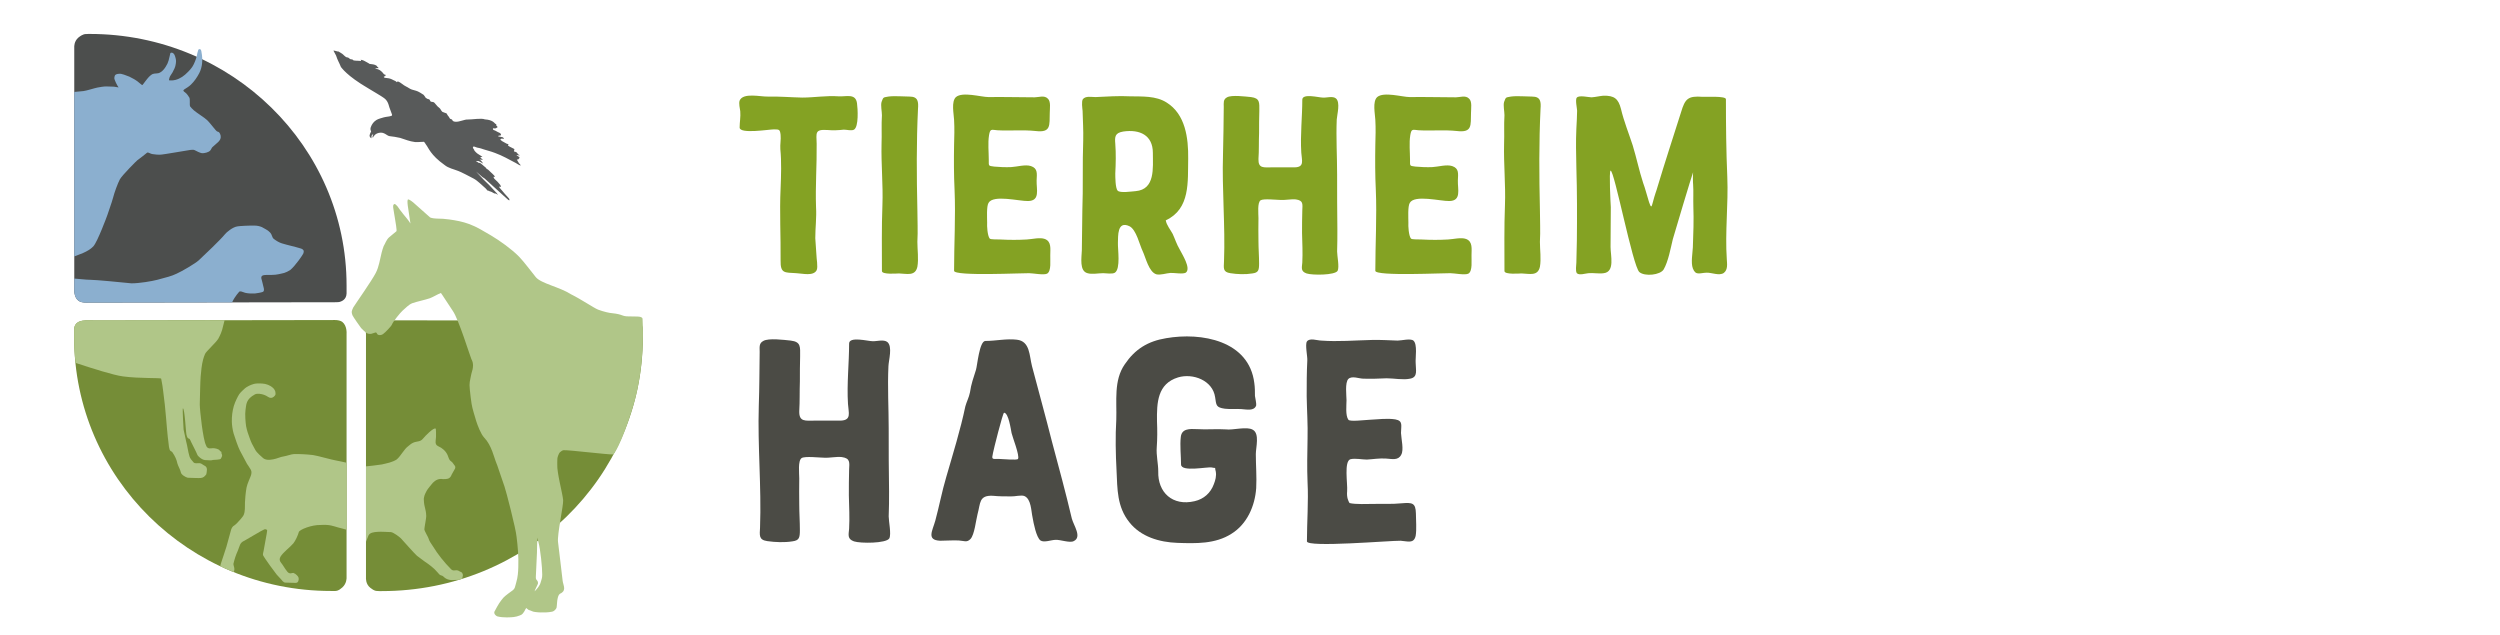
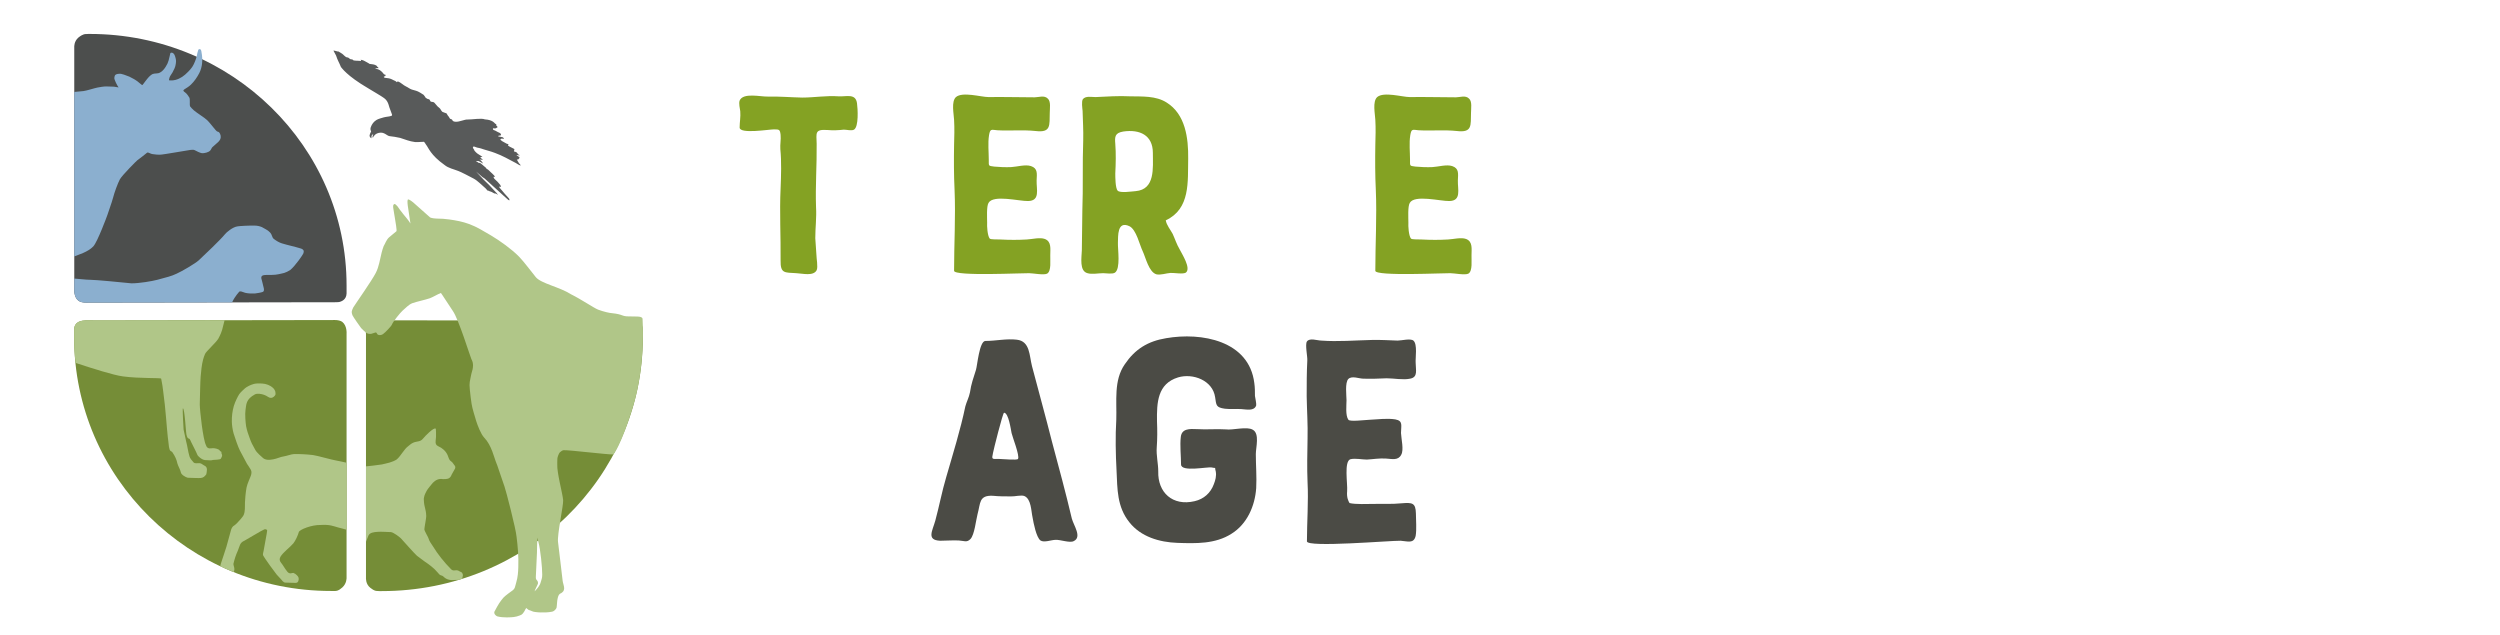
<svg xmlns="http://www.w3.org/2000/svg" xml:space="preserve" width="606px" height="154px" version="1.1" style="shape-rendering:geometricPrecision; text-rendering:geometricPrecision; image-rendering:optimizeQuality; fill-rule:evenodd; clip-rule:evenodd" viewBox="0 0 199.41 50.72">
  <defs>
    <style type="text/css">
   
    .fil0 {fill:none}
    .fil7 {fill:#585A5A;fill-rule:nonzero}
    .fil5 {fill:#4C4E4D;fill-rule:nonzero}
    .fil4 {fill:#B0C688;fill-rule:nonzero}
    .fil6 {fill:#8BAFCF;fill-rule:nonzero}
    .fil3 {fill:#758D37;fill-rule:nonzero}
    .fil1 {fill:#4B4B45;fill-rule:nonzero}
    .fil2 {fill:#84A223;fill-rule:nonzero}
   
  </style>
  </defs>
  <g id="Ebene_x0020_1">
    <g id="_105553199680288">
      <rect class="fil0" width="199.41" height="50.72" />
-       <path class="fil1" d="M67.7 27.43c0,1.58 -0.19,3.21 -0.09,4.81 0.04,0.71 0.31,1.31 -0.59,1.34l-2.06 0c-0.75,0 -1.26,0.12 -1.24,-0.75 0.05,-0.78 0.02,-1.61 0.05,-2.38 0,-0.68 0,-1.34 0.02,-2.02 0,-0.73 0.08,-1.14 -0.75,-1.24 -0.49,-0.05 -1.77,-0.22 -2.19,0.03 -0.36,0.19 -0.29,0.5 -0.29,0.87 -0.02,1.43 -0.02,2.87 -0.07,4.3 -0.1,3.23 0.22,6.48 0.1,9.71 -0.03,0.63 -0.12,1 0.58,1.1 0.61,0.09 1.38,0.12 1.99,0.02 0.56,-0.07 0.61,-0.29 0.61,-0.9 0,-0.68 -0.05,-1.36 -0.05,-2.04 0,-0.7 -0.02,-1.38 0,-2.09 0,-0.41 -0.12,-1.41 0.19,-1.62 0.27,-0.17 1.44,-0.03 1.78,-0.03 0.46,0.03 0.99,-0.1 1.43,-0.05 0.68,0.1 0.61,0.42 0.58,1.02 -0.02,0.68 -0.02,1.36 -0.02,2.04 0.02,0.9 0.07,1.78 0.02,2.67 -0.05,0.51 -0.14,0.81 0.39,1 0.51,0.17 2.58,0.17 2.82,-0.24 0.17,-0.34 -0.05,-1.36 -0.05,-1.75 0.03,-0.68 0.03,-1.34 0.03,-2.02 -0.03,-1.65 -0.03,-3.32 -0.03,-5 0,-1.65 -0.1,-3.3 -0.02,-4.98 0.02,-0.49 0.34,-1.55 -0.08,-1.92 -0.29,-0.24 -0.87,-0.05 -1.19,-0.07 -0.36,0 -1.87,-0.41 -1.87,0.19z" />
      <path id="_1" class="fil1" d="M78.58 27.22c-0.48,0 -0.65,1.99 -0.75,2.3 -0.19,0.61 -0.39,1.14 -0.48,1.8 -0.08,0.41 -0.27,0.75 -0.37,1.12 -0.39,1.87 -0.99,3.79 -1.53,5.66 -0.34,1.14 -0.56,2.33 -0.87,3.47 -0.22,0.8 -0.73,1.55 0.39,1.6 0.51,0 1.02,-0.05 1.5,-0.02 0.39,0.02 0.63,0.19 0.92,-0.12 0.32,-0.34 0.44,-1.51 0.56,-1.97 0.25,-0.9 0.1,-1.53 1.22,-1.48 0.48,0.05 0.97,0.05 1.45,0.05 0.27,0.02 0.83,-0.13 1.07,-0.03 0.56,0.24 0.54,1.22 0.66,1.73 0.07,0.41 0.29,1.57 0.63,1.82 0.29,0.19 0.87,-0.05 1.19,-0.05 0.39,-0.03 1.14,0.27 1.46,0.1 0.68,-0.32 0,-1.24 -0.15,-1.8 -0.48,-2.04 -1.04,-4.11 -1.58,-6.12 -0.51,-2.02 -1.07,-4.03 -1.6,-6.05 -0.22,-0.85 -0.15,-1.99 -1.21,-2.11 -0.83,-0.1 -1.68,0.1 -2.51,0.1zm2.6 9.42c-0.07,0.12 -1.24,0 -1.5,0 -0.59,0 -0.61,0.07 -0.49,-0.49 0.03,-0.19 0.78,-3.2 0.88,-3.2 0.36,0 0.55,1.38 0.6,1.62 0.05,0.27 0.68,1.85 0.51,2.07z" />
      <path id="_2" class="fil1" d="M94.2 37.08c0,0.63 2.11,0.17 2.45,0.24 0.42,0.1 0.2,-0.1 0.32,0.31 0.07,0.37 -0.03,0.71 -0.15,1.02 -0.26,0.71 -0.8,1.19 -1.53,1.36 -1.77,0.42 -2.96,-0.7 -2.91,-2.38 0,-0.63 -0.17,-1.28 -0.12,-1.91 0.05,-0.71 0.05,-1.36 0.02,-2.09 -0.02,-1.48 0.03,-2.99 1.68,-3.5 1.19,-0.36 2.77,0.24 2.96,1.58 0.1,0.63 0.05,0.82 0.78,0.92 0.43,0.05 0.87,0 1.31,0.03 0.39,0.02 1.04,0.19 1.19,-0.3 0.02,-0.14 -0.07,-0.58 -0.1,-0.75 0,-0.34 0,-0.68 -0.05,-1.02 -0.41,-3.4 -4.22,-4.08 -7.04,-3.59 -1.46,0.24 -2.48,0.87 -3.3,2.08 -0.9,1.29 -0.63,2.94 -0.68,4.43 -0.08,1.33 -0.05,2.74 0.02,4.05 0.07,1.48 0.03,2.89 1.02,4.13 0.92,1.17 2.41,1.6 3.84,1.65 1.46,0.05 3.03,0.1 4.32,-0.73 1.24,-0.77 1.87,-2.21 1.97,-3.64 0.05,-0.9 -0.03,-1.8 -0.03,-2.72 0,-0.53 0.32,-1.63 -0.24,-1.94 -0.48,-0.29 -1.6,0.05 -2.16,-0.03 -0.75,-0.05 -1.51,0.03 -2.28,-0.02 -0.61,-0.03 -1.24,-0.05 -1.31,0.63 -0.08,0.66 0.02,1.53 0.02,2.19z" />
      <path id="_3" class="fil1" d="M104.25 43.22c0,0.51 6.71,-0.07 7.48,-0.05 0.54,0.03 1.05,0.27 1.2,-0.39 0.09,-0.53 0.02,-1.24 0.02,-1.79 -0.02,-0.85 -0.29,-0.88 -1.14,-0.81 -0.83,0.08 -1.41,0.03 -2.24,0.05 -0.46,0 -1.45,0.05 -1.92,-0.07 -0.09,-0.15 -0.24,-0.44 -0.19,-0.95 0.05,-0.58 -0.27,-2.4 0.27,-2.55 0.39,-0.09 0.92,0.03 1.31,0.03 0.53,-0.03 0.99,-0.12 1.55,-0.08 0.46,0.03 0.95,0.17 1.19,-0.31 0.22,-0.39 0,-1.26 -0.02,-1.73 0,-0.6 0.19,-0.97 -0.46,-1.09 -0.66,-0.1 -1.36,0 -2.02,0.03 -0.46,0.02 -1.6,0.17 -1.72,0 -0.25,-0.34 -0.15,-1.17 -0.15,-1.56 0,-0.36 -0.14,-1.41 0.15,-1.7 0.29,-0.27 0.85,-0.02 1.19,-0.02 0.6,0.02 1.24,0 1.87,-0.03 0.56,0 1.33,0.15 1.87,0.03 0.65,-0.12 0.44,-0.71 0.44,-1.27 -0.03,-0.38 0.16,-1.48 -0.18,-1.77 -0.24,-0.19 -0.94,0 -1.26,0 -0.68,-0.02 -1.36,-0.07 -2.06,-0.05 -1.34,0.03 -2.7,0.15 -4.03,0.05 -0.32,0 -0.93,-0.24 -1.15,0.07 -0.16,0.25 0.05,1.19 0.03,1.51 -0.05,0.97 -0.05,1.89 -0.05,2.87 0.02,1.16 0.1,2.28 0.07,3.37 -0.02,1.17 -0.05,2.33 0,3.5 0.08,1.48 -0.05,3.23 -0.05,4.71z" />
      <path class="fil2" d="M58.96 10.18c0,0.54 2.33,0.15 2.73,0.15 0.43,0 0.49,0 0.54,0.43 0.04,0.38 -0.05,0.77 -0.02,1.15 0.1,1.02 0.06,2.11 0.02,3.14 -0.09,1.9 0.02,3.84 0,5.74 -0.02,1.06 0.32,0.96 1.26,1.02 0.49,0.02 1.36,0.26 1.62,-0.24 0.12,-0.27 -0.02,-0.93 -0.02,-1.23l-0.09 -1.32c0,-0.84 0.11,-1.65 0.06,-2.48 -0.06,-1.69 0.07,-3.39 0.05,-5.06 -0.02,-0.87 -0.17,-1.17 0.87,-1.1 0.45,0.04 0.85,0.02 1.3,-0.03 0.22,0 0.62,0.11 0.81,0 0.39,-0.23 0.3,-1.68 0.24,-2.11 -0.11,-0.81 -0.86,-0.51 -1.47,-0.55 -0.99,-0.07 -1.95,0.1 -2.91,0.1 -0.91,-0.02 -1.83,-0.1 -2.75,-0.08 -0.57,0.02 -1.96,-0.34 -2.24,0.32 -0.08,0.23 0.02,0.62 0.05,0.85 0.04,0.45 -0.05,0.86 -0.05,1.3z" />
-       <path id="_1_679" class="fil2" d="M70.32 21.64c0,0.3 1.23,0.19 1.36,0.19 0.64,0.02 1.3,0.24 1.47,-0.53 0.11,-0.62 0,-1.37 0,-1.99 0.05,-0.87 0,-1.72 0,-2.58 -0.06,-2.69 -0.08,-5.35 0.05,-8.04 0.04,-0.55 0.02,-0.98 -0.67,-0.98 -0.51,0 -1.21,-0.07 -1.7,0 -0.41,0.08 -0.39,0.02 -0.54,0.43 -0.08,0.27 0.03,0.76 0.03,1.06 -0.05,0.77 0,1.52 -0.03,2.28 -0.04,1.65 0.13,3.27 0.07,4.89 -0.07,1.77 -0.04,3.52 -0.04,5.27z" />
      <path id="_2_680" class="fil2" d="M76.08 21.62c0,0.45 5.59,0.17 5.99,0.19 0.3,0 1.16,0.17 1.43,0.04 0.37,-0.19 0.24,-1.11 0.26,-1.47 0,-0.51 0.11,-1.09 -0.43,-1.3 -0.4,-0.15 -1.02,0.02 -1.45,0.04 -0.72,0.04 -1.32,0.04 -2.11,0 -0.3,-0.02 -0.77,0.02 -0.85,-0.08 -0.18,-0.24 -0.22,-1.01 -0.2,-1.26 0,-0.37 -0.06,-1.3 0.11,-1.58 0.38,-0.68 2.45,-0.13 3.16,-0.15 0.98,-0.02 0.66,-0.92 0.68,-1.64 0.02,-0.54 0.11,-0.96 -0.45,-1.15 -0.45,-0.15 -1.13,0.06 -1.58,0.08 -0.4,0.02 -0.98,0 -1.36,-0.04 -0.47,-0.07 -0.43,-0.02 -0.43,-0.54 0,-0.61 -0.08,-1.34 0.02,-1.96 0.09,-0.53 0.17,-0.45 0.66,-0.4 1.03,0.06 2.03,-0.05 3.06,0.06 1.25,0.15 1.1,-0.45 1.13,-1.47 0,-0.32 0.1,-0.88 -0.15,-1.11 -0.28,-0.3 -0.73,-0.11 -1.05,-0.11 -1.21,0 -2.45,-0.04 -3.69,-0.02 -0.6,0 -2.07,-0.45 -2.6,0 -0.39,0.36 -0.17,1.35 -0.15,1.81 0.04,0.69 0.02,1.35 0,2.03 -0.02,1.17 -0.02,2.39 0.04,3.59 0.09,2.13 -0.04,4.3 -0.04,6.44z" />
      <path id="_3_681" class="fil2" d="M93.53 18.67c-0.17,-0.32 -0.49,-0.7 -0.55,-1.08 1.98,-0.92 1.75,-3.1 1.79,-4.93 0.02,-1.62 -0.21,-3.54 -1.73,-4.48 -0.85,-0.54 -1.94,-0.47 -2.9,-0.49 -0.92,-0.05 -1.86,0.02 -2.77,0.06 -0.32,0 -0.79,-0.11 -1.01,0.17 -0.12,0.19 -0.04,0.71 -0.02,0.94 0.02,0.77 0.07,1.54 0.05,2.33 -0.07,1.87 0,3.79 -0.07,5.63l-0.04 3.16c-0.02,0.59 -0.21,1.66 0.45,1.83 0.36,0.11 0.87,0 1.26,0 0.23,0 0.72,0.09 0.93,-0.04 0.47,-0.32 0.22,-1.88 0.24,-2.39 0.02,-0.51 -0.07,-1.79 0.92,-1.32 0.55,0.27 0.81,1.49 1.06,2 0.24,0.51 0.49,1.66 1.09,1.84 0.34,0.08 0.79,-0.09 1.13,-0.11 0.26,-0.02 1.05,0.13 1.24,-0.04 0.4,-0.35 -0.32,-1.46 -0.51,-1.84 -0.24,-0.4 -0.37,-0.83 -0.56,-1.24zm-1.58 -6.46c0,1.19 0.2,2.92 -1.38,3.05 -0.3,0.02 -1.24,0.17 -1.43,-0.04 -0.19,-0.19 -0.19,-1.13 -0.19,-1.37 0.04,-0.79 0.06,-1.6 0,-2.37 -0.05,-0.57 -0.03,-0.87 0.64,-0.98 1.3,-0.19 2.36,0.28 2.36,1.71z" />
-       <path id="_4" class="fil2" d="M103.88 7.96c0,1.39 -0.17,2.82 -0.08,4.23 0.04,0.62 0.27,1.15 -0.52,1.17l-1.81 0c-0.66,0 -1.11,0.11 -1.09,-0.66 0.05,-0.68 0.02,-1.41 0.05,-2.09 0,-0.6 0,-1.17 0.02,-1.77 0,-0.64 0.06,-1 -0.66,-1.09 -0.43,-0.04 -1.56,-0.19 -1.92,0.02 -0.32,0.17 -0.26,0.45 -0.26,0.77 -0.02,1.26 -0.02,2.52 -0.06,3.78 -0.09,2.83 0.19,5.69 0.08,8.53 -0.02,0.55 -0.11,0.87 0.51,0.96 0.54,0.09 1.22,0.11 1.75,0.02 0.49,-0.06 0.54,-0.26 0.54,-0.79 0,-0.6 -0.05,-1.19 -0.05,-1.79 0,-0.62 -0.02,-1.22 0,-1.84 0,-0.36 -0.1,-1.23 0.17,-1.42 0.24,-0.15 1.26,-0.03 1.56,-0.03 0.41,0.03 0.88,-0.08 1.26,-0.04 0.6,0.09 0.53,0.36 0.51,0.9 -0.02,0.59 -0.02,1.19 -0.02,1.79 0.02,0.79 0.06,1.56 0.02,2.35 -0.04,0.44 -0.13,0.7 0.34,0.87 0.45,0.15 2.26,0.15 2.48,-0.21 0.15,-0.3 -0.04,-1.2 -0.04,-1.54 0.02,-0.6 0.02,-1.17 0.02,-1.77 -0.02,-1.45 -0.02,-2.92 -0.02,-4.39 0,-1.45 -0.09,-2.91 -0.03,-4.38 0.03,-0.42 0.3,-1.36 -0.06,-1.68 -0.26,-0.22 -0.77,-0.04 -1.05,-0.07 -0.32,0 -1.64,-0.36 -1.64,0.17z" />
      <path id="_5" class="fil2" d="M109.71 21.62c0,0.45 5.59,0.17 5.99,0.19 0.3,0 1.16,0.17 1.43,0.04 0.37,-0.19 0.24,-1.11 0.26,-1.47 0,-0.51 0.11,-1.09 -0.43,-1.3 -0.4,-0.15 -1.02,0.02 -1.45,0.04 -0.72,0.04 -1.32,0.04 -2.11,0 -0.3,-0.02 -0.77,0.02 -0.85,-0.08 -0.18,-0.24 -0.22,-1.01 -0.2,-1.26 0,-0.37 -0.06,-1.3 0.11,-1.58 0.38,-0.68 2.45,-0.13 3.16,-0.15 0.98,-0.02 0.66,-0.92 0.68,-1.64 0.02,-0.54 0.11,-0.96 -0.45,-1.15 -0.45,-0.15 -1.13,0.06 -1.58,0.08 -0.4,0.02 -0.98,0 -1.36,-0.04 -0.47,-0.07 -0.43,-0.02 -0.43,-0.54 0,-0.61 -0.08,-1.34 0.02,-1.96 0.09,-0.53 0.17,-0.45 0.66,-0.4 1.03,0.06 2.03,-0.05 3.06,0.06 1.25,0.15 1.1,-0.45 1.13,-1.47 0,-0.32 0.1,-0.88 -0.15,-1.11 -0.28,-0.3 -0.73,-0.11 -1.05,-0.11 -1.21,0 -2.45,-0.04 -3.69,-0.02 -0.6,0 -2.07,-0.45 -2.6,0 -0.39,0.36 -0.17,1.35 -0.15,1.81 0.04,0.69 0.02,1.35 0,2.03 -0.02,1.17 -0.02,2.39 0.04,3.59 0.09,2.13 -0.04,4.3 -0.04,6.44z" />
-       <path id="_6" class="fil2" d="M120.02 21.64c0,0.3 1.23,0.19 1.36,0.19 0.64,0.02 1.3,0.24 1.47,-0.53 0.11,-0.62 0,-1.37 0,-1.99 0.05,-0.87 0,-1.72 0,-2.58 -0.06,-2.69 -0.08,-5.35 0.05,-8.04 0.04,-0.55 0.02,-0.98 -0.67,-0.98 -0.51,0 -1.21,-0.07 -1.7,0 -0.41,0.08 -0.39,0.02 -0.54,0.43 -0.08,0.27 0.03,0.76 0.03,1.06 -0.05,0.77 0,1.52 -0.03,2.28 -0.04,1.65 0.13,3.27 0.07,4.89 -0.07,1.77 -0.04,3.52 -0.04,5.27z" />
-       <path id="_7" class="fil2" d="M137.7 7.92c0,-0.28 -1.64,-0.17 -1.85,-0.19 -1.18,-0.09 -1.41,0.15 -1.73,1.22 -0.64,2.02 -1.3,4.03 -1.9,6.03 -0.06,0.24 -0.17,0.45 -0.38,1.26 -0.07,0.26 -0.11,0.41 -0.28,-0.11 -0.09,-0.27 -0.32,-1.15 -0.47,-1.53 -0.32,-0.98 -0.53,-2.01 -0.83,-2.99 -0.32,-0.98 -0.71,-1.94 -0.94,-2.92 -0.21,-0.81 -0.53,-1.07 -1.41,-1.05 -0.32,0.03 -0.62,0.11 -0.94,0.13 -0.23,0 -0.98,-0.19 -1.17,0.02 -0.15,0.15 0.02,0.88 0.02,1.05 0,0.47 -0.04,0.94 -0.06,1.43 -0.05,1.02 -0.02,2.07 0,3.09 0.06,1.96 0.06,3.88 0.04,5.85l-0.04 1.75c0,0.19 -0.09,0.68 0.04,0.85 0.19,0.19 0.68,0.02 0.92,0 0.38,-0.04 0.85,0.06 1.23,0 0.9,-0.11 0.54,-1.41 0.54,-2.09 0,-1.07 0.02,-2.11 0.02,-3.18 -0.02,-0.3 -0.15,-2.88 -0.02,-2.92 0.3,-0.05 1.77,7.64 2.3,8.1 0.43,0.37 1.67,0.24 1.94,-0.21 0.37,-0.64 0.56,-1.71 0.73,-2.41 0.13,-0.47 1.53,-5.14 1.62,-5.35 -0.02,0.12 -0.02,0.89 0,0.96 0.04,0.57 0,1.19 0.02,1.79 0.04,1.06 0,2.17 -0.04,3.24 -0.02,0.45 -0.17,1.24 0,1.69 0.23,0.59 0.53,0.36 1.09,0.34 0.4,-0.02 1.02,0.27 1.38,0.02 0.34,-0.26 0.26,-0.73 0.24,-1.09 -0.15,-2.2 0.13,-4.39 0.04,-6.57 -0.09,-2.07 -0.11,-4.14 -0.11,-6.21z" />
      <g>
        <path class="fil3" d="M26.34 47.18c-11.33,0 -20.51,-9.06 -20.51,-20.25 0,-0.22 0,-0.44 0,-0.64 0.01,-0.53 0.45,-0.65 0.67,-0.69 0.22,-0.05 1.02,-0.02 1.02,-0.02l18.97 -0.03c0,0 0.5,-0.04 0.75,0.15 0.39,0.31 0.34,0.93 0.34,0.93l0 19.5c0,0 0.02,0.45 -0.34,0.77 -0.31,0.28 -0.46,0.27 -0.56,0.28 -0.11,0.01 -0.34,0 -0.34,0z" />
        <path class="fil4" d="M17.84 25.57c-0.06,0.25 -0.12,0.5 -0.19,0.75 -0.03,0.12 -0.13,0.39 -0.31,0.72 -0.19,0.32 -0.99,1.03 -1.06,1.22 -0.07,0.19 -0.1,0.24 -0.15,0.43 -0.12,0.43 -0.16,0.95 -0.2,1.38 -0.03,0.34 -0.06,1.77 -0.07,2.21 0,0.47 0.26,2.84 0.5,3.27 0.06,0.2 0.21,0.28 0.44,0.24 0.13,-0.03 0.37,0.01 0.48,0.06 0.1,0.04 0.14,0.05 0.2,0.16 0.18,0.06 0.06,0.12 0.15,0.27 0.05,0.09 -0.03,0.24 -0.09,0.34 -0.04,0.08 -0.49,0.09 -0.64,0.1 -0.02,0.04 -0.34,0.04 -0.62,0.01 -0.25,-0.02 -0.59,-0.32 -0.62,-0.44 -0.04,-0.14 -0.52,-1.04 -0.56,-1.16 -0.08,-0.22 -0.21,0.03 -0.31,-0.47 -0.03,-0.03 -0.13,-2.08 -0.28,-2.06 -0.04,0.01 0.05,1.64 0.06,1.7 0,0.01 0.19,0.92 0.2,0.93 0.12,0.44 0.14,0.77 0.27,1.21 0.04,0.15 0.21,0.35 0.32,0.47 0.13,0.13 0.31,0.05 0.51,0.07 0.14,0.02 0.23,0.13 0.36,0.19 0.3,0.13 0.19,0.47 0.15,0.7 -0.14,0.17 -0.21,0.26 -0.44,0.29 -0.07,0.02 -0.96,-0.02 -1.04,-0.02 -0.17,-0.04 -0.52,-0.24 -0.55,-0.43 -0.03,-0.19 -0.22,-0.51 -0.27,-0.69 -0.08,-0.36 -0.18,-0.57 -0.39,-0.89 -0.04,-0.07 -0.07,-0.07 -0.16,-0.13 -0.14,-0.1 -0.15,-0.56 -0.17,-0.69 -0.06,-0.35 -0.17,-1.73 -0.2,-2.06 -0.03,-0.32 -0.06,-0.63 -0.09,-0.95 -0.05,-0.36 -0.08,-0.72 -0.13,-1.07 -0.02,-0.19 -0.09,-0.7 -0.16,-1 -0.01,-0.08 -1.72,0 -3.05,-0.18 -0.73,-0.09 -2.49,-0.65 -3.79,-1.08 -0.07,-0.67 -0.11,-1.35 -0.11,-2.04 0,-0.22 0,-0.44 0,-0.64 0.01,-0.53 0.45,-0.65 0.67,-0.69 0.22,-0.05 1.02,-0.02 1.02,-0.02l10.32 -0.01z" />
        <path class="fil4" d="M22.66 46.51c-0.05,0 -0.17,-0.09 -0.19,-0.12 -0.05,-0.08 -0.4,-0.43 -0.47,-0.52 -0.06,-0.06 -0.98,-1.31 -1.09,-1.55 -0.03,-0.08 0.04,-0.28 0.05,-0.36 0.04,-0.29 0.28,-1.47 0.28,-1.6 0,-0.09 -0.13,-0.13 -0.22,-0.1 -0.16,0.05 -1.54,0.89 -1.6,0.91 -0.38,0.16 -0.36,0.42 -0.52,0.79 -0.16,0.35 -0.26,0.66 -0.35,1.04 -0.03,0.14 0.17,0.41 0.01,0.67 -0.36,-0.14 -0.71,-0.3 -1.06,-0.46 0.01,-0.08 0.02,-0.15 0.03,-0.17 0.15,-0.47 0.32,-0.93 0.46,-1.4 0.08,-0.27 0.37,-1.35 0.38,-1.38 0.06,-0.14 0.12,-0.25 0.26,-0.32 0.1,-0.06 0.33,-0.31 0.38,-0.37 0.05,-0.05 0.13,-0.14 0.3,-0.36 0.14,-0.21 0.14,-0.47 0.15,-0.57 0.02,-0.26 -0.01,-0.44 0.02,-0.71 0,-0.05 0.03,-0.53 0.11,-0.99 0.06,-0.33 0.31,-0.83 0.34,-0.94 0.06,-0.18 0.09,-0.33 0.01,-0.49 -0.09,-0.17 -0.21,-0.32 -0.31,-0.48 -0.15,-0.26 -0.52,-1 -0.57,-1.07 -0.11,-0.19 -0.44,-1.14 -0.5,-1.36 -0.08,-0.3 -0.13,-0.61 -0.14,-0.92 -0.01,-0.44 0.04,-0.86 0.16,-1.27 0.1,-0.34 0.32,-0.77 0.43,-0.94 0.12,-0.17 0.35,-0.37 0.47,-0.48 0.13,-0.11 0.41,-0.26 0.67,-0.33 0.15,-0.05 0.39,-0.06 0.7,-0.04 0.3,0.01 0.63,0.15 0.8,0.3 0.17,0.14 0.16,0.18 0.22,0.28 0.03,0.05 0.04,0.24 0.04,0.26 -0.02,0.15 -0.21,0.29 -0.32,0.3 -0.13,0.01 -0.21,-0.03 -0.27,-0.07 -0.14,-0.09 -0.19,-0.12 -0.33,-0.17 -0.17,-0.06 -0.5,-0.14 -0.72,-0.04 -0.74,0.4 -0.69,0.81 -0.76,1.26 -0.05,0.32 0,0.98 0.05,1.29 0.07,0.35 0.16,0.62 0.29,0.96 0.11,0.32 0.21,0.52 0.45,0.94 0.13,0.23 0.51,0.54 0.55,0.58 0.22,0.24 0.56,0.22 0.87,0.16 0.3,-0.05 0.57,-0.2 0.87,-0.24 0.21,-0.03 0.57,-0.17 0.79,-0.18 0.51,-0.01 1.02,0.02 1.53,0.08 0.32,0.04 1.53,0.39 1.87,0.44 0.18,0.03 0.48,0.1 0.8,0.17l0 5.35c-0.25,-0.07 -0.49,-0.14 -0.67,-0.18 -0.37,-0.1 -0.66,-0.25 -1.4,-0.2 -0.72,-0.02 -1.68,0.37 -1.74,0.56 -0.07,0.26 -0.27,0.7 -0.44,0.91 -0.29,0.34 -0.8,0.69 -1.03,1.07 -0.09,0.16 -0.08,0.32 0.04,0.46 0.2,0.25 0.31,0.49 0.52,0.74 0.06,0.08 0.18,0.14 0.28,0.12 0.05,-0.02 0.15,-0.04 0.2,-0.03 0.11,0.04 0.2,0.1 0.28,0.19 0.13,0.12 0.17,0.25 0.12,0.42 -0.02,0.08 -0.08,0.15 -0.11,0.16 -0.12,0.04 -0.23,0.02 -0.23,0.02 -0.05,0 -0.53,-0.01 -0.74,-0.02z" />
        <path class="fil5" d="M7.08 2.71c11.32,0 20.5,8.99 20.5,20.08 0,0.22 0,0.44 0,0.64 -0.02,0.52 -0.43,0.63 -0.54,0.67 -0.11,0.05 -1.14,0.03 -1.14,0.03l-18.97 0.03c0,0 -0.5,0.04 -0.75,-0.15 -0.39,-0.29 -0.34,-0.91 -0.34,-0.91l0 -19.35c0,0 -0.03,-0.45 0.34,-0.76 0.38,-0.3 0.56,-0.27 0.59,-0.27 0.03,-0.01 0.31,-0.01 0.31,-0.01z" />
        <path class="fil6" d="M5.84 22.24c0.5,0.03 0.81,0.09 1.33,0.1 0.41,0 2.45,0.2 3.24,0.28 0.64,0 1.63,-0.17 2.05,-0.28 0.77,-0.21 1.11,-0.28 1.55,-0.49 0.45,-0.2 1.48,-0.81 1.76,-1.06 0.5,-0.47 1.72,-1.62 2.11,-2.1 0.09,-0.12 0.61,-0.58 1.01,-0.62 0.14,-0.03 0.95,-0.07 1.34,-0.06 0.2,0 0.4,0.04 0.59,0.12 0.15,0.07 0.55,0.3 0.65,0.43 0.19,0.2 0.14,0.4 0.31,0.52 0.2,0.15 0.41,0.28 0.64,0.35 0.49,0.15 0.99,0.25 1.48,0.4 0.11,0.03 0.22,0.08 0.26,0.2 0.01,0.05 -0.01,0.13 -0.03,0.2 -0.03,0.1 -0.66,1.01 -1.04,1.32 -0.15,0.1 -0.35,0.2 -0.49,0.24 -0.11,0.02 -0.37,0.1 -0.69,0.14 -0.29,0.04 -0.82,-0.01 -0.99,0.05 -0.1,0.03 -0.15,0.09 -0.15,0.2 0,0.08 0.07,0.24 0.1,0.41 0.04,0.25 0.22,0.62 0.03,0.71 -0.1,0.05 -0.52,0.12 -0.64,0.13 -0.14,0.01 -0.51,0.01 -0.76,-0.05 -0.26,-0.09 -0.42,-0.17 -0.5,-0.08 -0.13,0.14 -0.24,0.3 -0.37,0.49 -0.04,0.05 -0.11,0.19 -0.19,0.35l-11.51 0.02c0,0 -0.5,0.04 -0.75,-0.15 -0.39,-0.29 -0.34,-0.91 -0.34,-0.91l0 -0.86z" />
        <path class="fil3" d="M30.39 47.19c11.51,0 20.84,-9.06 20.84,-20.24 0,-0.23 -0.01,-0.44 0,-0.65 0.03,-0.52 -0.54,-0.64 -0.54,-0.64l-1.17 -0.06 -19.29 -0.03c0,0 -0.5,-0.03 -0.75,0.15 -0.46,0.33 -0.35,0.92 -0.35,0.92l0 19.5c0,0 -0.04,0.49 0.35,0.79 0.34,0.27 0.46,0.24 0.55,0.25 0.1,0.02 0.36,0.01 0.36,0.01z" />
        <path class="fil4" d="M29.13 37.22c0.01,0.01 0.02,0.01 0.03,0.01 0.01,0 0.97,-0.1 1.23,-0.15 0.25,-0.05 0.37,-0.09 0.62,-0.15 0.13,-0.03 0.45,-0.16 0.56,-0.24 0.32,-0.25 0.59,-0.82 0.92,-1.06 0.11,-0.09 0.26,-0.22 0.39,-0.28 0.34,-0.15 0.58,-0.05 0.81,-0.34 0.15,-0.19 0.85,-0.91 1,-0.79 0.04,-0.01 0.03,0.58 0.03,0.67 -0.01,0.1 -0.02,0.2 -0.03,0.31 -0.02,0.2 0.02,0.34 0.2,0.42 0.34,0.15 0.6,0.38 0.75,0.7 0.06,0.13 0.09,0.28 0.17,0.4 0.05,0.08 0.15,0.12 0.21,0.19 0.07,0.09 0.14,0.18 0.2,0.27 0.05,0.07 0.05,0.15 0.02,0.23 -0.08,0.16 -0.18,0.3 -0.26,0.46 -0.02,0.04 -0.04,0.09 -0.06,0.13 -0.14,0.25 -0.34,0.25 -0.65,0.25 -0.32,-0.06 -0.58,0.07 -0.8,0.29 -0.01,0.01 -0.44,0.52 -0.5,0.65 -0.08,0.17 -0.16,0.28 -0.2,0.49 -0.03,0.08 -0.03,0.18 -0.02,0.27 0.03,0.6 0.17,0.65 0.19,1.25 0.01,0.14 -0.15,0.92 -0.15,1.06 0.01,0.14 0.29,0.59 0.32,0.69 0.1,0.31 0.18,0.37 0.35,0.64 0.41,0.67 0.92,1.31 1.47,1.86 0.1,0.1 0.2,0.1 0.35,0.08 0.13,-0.02 0.24,0.02 0.35,0.1 0.01,0.01 0.03,0.01 0.05,0.02 0.13,0.04 0.16,0.13 0.19,0.26 0,0.01 -0.03,0.19 -0.04,0.21 -0.01,0.05 -0.05,0.09 -0.09,0.11 -0.06,0.02 -0.13,0.04 -0.19,0.06 -0.16,0.01 -0.39,0.01 -0.61,0.02 -0.21,-0.02 -0.39,-0.07 -0.55,-0.21 -0.07,-0.07 -0.14,-0.14 -0.25,-0.16 -0.14,-0.03 -0.2,-0.14 -0.3,-0.25 -0.29,-0.35 -0.68,-0.63 -1.05,-0.88 -0.2,-0.14 -0.39,-0.29 -0.59,-0.44 -0.17,-0.14 -1.25,-1.36 -1.28,-1.39 -0.12,-0.12 -0.61,-0.49 -0.8,-0.5 -0.14,0 -0.86,-0.05 -1.08,-0.02 -0.26,0.02 -0.6,0.05 -0.71,0.29 -0.04,0.08 -0.12,0.31 -0.2,0.51l0 -6.04z" />
        <path class="fil7" d="M26.93 4.11c0.02,0.01 0.35,0.2 0.38,0.25 0.05,0.07 0.11,0.09 0.17,0.15 0.04,0.05 0.13,0.08 0.2,0.08 0.08,0.01 0.15,0.13 0.23,0.14 0.08,0.02 0.15,-0.01 0.19,0.07 0.01,0.02 0.07,0.02 0.09,0.03 0.17,0.03 0.35,0.01 0.52,0.04 0.01,0.01 0.02,0 0.03,-0.01 0.01,0 -0.02,-0.06 -0.04,-0.09 0.06,0.01 0.06,0.01 0.11,0.02 0.14,0.03 0.23,0.1 0.37,0.17 0.04,0.02 0.12,0.06 0.16,0.09 0.01,0.01 0.06,0.04 0.07,0.05 0.2,0.03 0.41,0.03 0.57,0.15 0.03,0.01 0.03,0.07 0.05,0.08 0.07,0.01 0.06,0.05 0.1,0.1 0.02,0.04 -0.05,0 -0.1,0.01 -0.04,0.01 -0.15,0.02 -0.18,0.04 0.33,0.04 0.51,0.17 0.71,0.44 -0.03,0.01 0.16,0.06 0.14,0.06 0,0.03 -0.02,0.07 -0.03,0.09 -0.02,0.03 -0.09,0.02 -0.11,0.05 -0.01,0.01 0,0.02 0,0.04 0.01,0 0.04,0.04 0.06,0.05 0.12,0.02 0.33,0.03 0.44,0.07 0.18,0.06 0.28,0.14 0.45,0.21 0.01,0.01 0.07,0.05 0.07,0.06 0,0.05 0.07,-0.06 0.1,-0.05 0.23,0.08 0.42,0.3 0.64,0.4 0.18,0.08 0.29,0.19 0.47,0.25 0.31,0.1 0.39,0.08 0.67,0.25 0.05,0.03 0.22,0.13 0.27,0.17 0.01,0 0.15,0.19 0.15,0.2 -0.01,0.06 0.08,0.06 0.12,0.1 0.08,0.07 0.12,0.01 0.21,0.09 0.02,0.02 0.06,0.14 0.09,0.15 0.12,0.05 0.2,0 0.29,0.09 0.1,0.11 0.16,0.19 0.26,0.3 0,0.01 0.11,0.09 0.12,0.1 0.12,0.08 0.15,0.24 0.26,0.33 0.06,0.04 0.3,0.1 0.33,0.12 0.03,0.04 0.12,0.22 0.15,0.23 0.02,0 0.11,0.19 0.13,0.2 0.05,0.03 0.17,0.04 0.18,0.1 0.02,0.1 0.15,0.13 0.25,0.14 0.35,0.02 0.71,-0.2 1.01,-0.18 0.3,0.01 1.07,-0.13 1.34,-0.01 0.62,0.04 0.75,0.28 0.83,0.35 0.02,0.02 0.05,0.01 0.07,0.02 0.04,0.02 0.03,0.02 0,0.05 -0.02,0.03 -0.01,0.05 0.03,0.08 0.03,0.02 0.05,0.06 0.08,0.1 0.03,0.03 -0.05,0.05 -0.08,0.08 -0.07,0.06 -0.18,0.05 -0.26,0.03 -0.02,-0.01 -0.01,0.04 -0.03,0.05 0.01,0.01 0.01,0.06 0.03,0.07 0.02,0.02 0.11,0.05 0.14,0.06 0.1,0.04 0.21,0.13 0.31,0.16 0.12,0.05 0.17,0.09 0.17,0.22 0.01,0.01 -0.39,0.07 -0.19,0.04 -0.21,0.06 0.29,0.09 0.33,0.12 0.02,0.02 0.06,0.05 0.08,0.07 0.06,0.09 -0.09,0.03 -0.2,0.04 -0.02,0 -0.05,0.07 -0.08,0.08 0.02,0.02 0.13,0.11 0.15,0.12 0.06,0.04 0.29,0.17 0.36,0.2 0.03,0.02 0.08,0.02 0.12,0.03 0.07,0.01 -0.05,0.09 0.01,0.14 0.09,0.07 0.45,0.23 0.47,0.25 0.04,0.05 0,0.11 -0.02,0.17 -0.01,0.04 0.08,0.05 0.11,0.06 0.11,0.01 0.16,0.12 0.23,0.2 0.02,0.03 0.08,0.04 0.11,0.06 0.05,0.09 -0.29,-0.06 -0.23,0.02 0,0.01 0.26,0.17 0.26,0.18 0,0.01 -0.07,0 -0.07,0.01 0.04,0.06 0,0.08 -0.04,0.1 -0.06,0.02 0.01,0.05 -0.01,0.05 -0.02,0 -0.09,0 -0.13,-0.01 0.03,0.05 0.13,0.25 0.16,0.28 0.04,0.06 0.05,0.06 0.09,0.11 0.02,0.04 0.07,0.06 0.07,0.06 0,0.03 -0.06,0.03 -0.1,0.01 -0.1,-0.04 -0.19,-0.12 -0.29,-0.17 -0.59,-0.31 -1.05,-0.58 -1.67,-0.81 -0.33,-0.13 -0.8,-0.24 -1.13,-0.36 0,-0.01 -0.26,-0.06 -0.27,-0.06 -0.14,-0.03 -0.3,-0.14 -0.34,-0.07 -0.01,0 -0.01,0.03 -0.03,0.03 0.02,0.03 0.02,0.08 0.03,0.1 0.01,0.02 0.06,0.08 0.07,0.1 0.01,0.09 0.1,0.14 0.15,0.21 0.07,0.1 0.47,0.31 0.52,0.36 -0.09,0.03 -0.19,0.01 -0.17,0.05 0.02,0.03 0.18,0.16 0.2,0.19 0.02,0.04 -0.06,-0.02 -0.11,-0.01 -0.02,0 -0.12,-0.01 -0.16,-0.01 0.01,0.02 0.08,0.04 0.09,0.06 0.01,0.01 0.07,0.07 0.08,0.08 0.01,0.03 0.12,0.15 0.12,0.18 -0.02,0 -0.32,-0.2 -0.35,-0.2 -0.08,-0.02 -0.09,0.01 -0.17,-0.01 0,0.01 -0.03,0.03 -0.04,0.04 0.02,0 0.15,0.03 0.15,0.09 0.01,0.01 0.1,0.03 0.12,0.03 0.07,0 0.13,0.06 0.18,0.1 0.12,0.11 0.22,0.19 0.34,0.29 0.02,0.02 0.05,0.09 0.06,0.09 0.06,0.01 0.15,0.09 0.19,0.13 0.03,0.04 0.06,0.07 0.1,0.1 0.04,0.04 0.26,0.23 0.31,0.3 0.06,0.07 0.01,0.02 0.05,0.1 -0.05,-0.01 -0.05,0.01 -0.1,-0.01 0,0.01 0,0.03 -0.01,0.03 0.01,0.02 0.05,0.11 0.06,0.12 0.09,0.1 0.17,0.16 0.26,0.25 0.04,0.05 0.1,0.11 0.14,0.16 0.09,0.1 0.11,0.12 0.14,0.25 -0.06,-0.02 -0.07,0 -0.14,-0.02 0,0 0,0 -0.01,0.01 0.02,0.02 0.01,0.05 0.03,0.07 0.1,0.1 0.35,0.42 0.4,0.47 0.09,0.1 0.18,0.21 0.28,0.31 0.05,0.06 0.12,0.11 0.11,0.19 0,0.02 0,0.03 0,0.05 -0.03,-0.01 -0.06,-0.03 -0.09,-0.04 -0.07,-0.06 -0.36,-0.32 -0.37,-0.33 -0.32,-0.3 -1.32,-1.2 -1.52,-1.38 -0.02,-0.01 -0.15,-0.1 -0.17,-0.11 0,0.01 -0.5,-0.44 -0.51,-0.44 0.02,0.02 0.58,0.61 0.59,0.63 0.16,0.15 0.31,0.3 0.46,0.45 0.2,0.21 0.36,0.38 0.55,0.59 0.02,0.01 0.06,0.06 0.07,0.08 0.02,0.02 0.03,0.03 0.04,0.05 0.01,0.01 0.04,0.02 0.04,0.03 -0.01,0 -0.03,0.01 -0.05,0 -0.03,-0.01 -0.05,-0.03 -0.08,-0.05 -0.03,-0.02 -0.14,-0.06 -0.15,-0.03 -0.1,-0.04 -0.19,-0.12 -0.29,-0.15 -0.09,-0.02 -0.12,-0.04 -0.2,-0.08 -0.01,-0.01 -0.05,0.01 -0.06,0 -0.07,-0.06 -0.1,-0.13 -0.17,-0.19 -0.16,-0.14 -0.32,-0.29 -0.48,-0.43 -0.14,-0.12 -0.29,-0.25 -0.46,-0.34 -0.26,-0.14 -1.07,-0.56 -1.23,-0.61 -0.38,-0.15 -0.78,-0.22 -1.1,-0.48 -1.13,-0.8 -1.29,-1.4 -1.47,-1.61 -0.02,-0.02 -0.14,-0.24 -0.18,-0.24 -0.1,-0.01 -0.46,0.04 -0.71,0.02 -0.46,-0.06 -0.73,-0.19 -1.18,-0.33 -0.18,-0.05 -0.69,-0.13 -0.84,-0.14 -0.23,-0.02 -0.43,-0.37 -0.87,-0.26 -0.21,0.05 -0.29,0.13 -0.38,0.24 -0.02,0.02 -0.05,0.06 -0.06,0.09 -0.01,0.02 -0.03,0.1 -0.05,0.02 0,-0.02 -0.01,-0.06 -0.01,-0.09 0.01,-0.04 0.04,-0.1 0.06,-0.13 -0.05,-0.02 -0.08,0.01 -0.1,0.04 -0.04,0.04 -0.06,0.21 -0.04,0.26 -0.09,-0.04 -0.1,-0.07 -0.14,-0.14 -0.05,-0.08 0.05,-0.3 0.09,-0.36 0.06,-0.11 -0.09,-0.1 -0.01,-0.38 0.09,-0.26 0.25,-0.46 0.47,-0.59 0.13,-0.08 0.43,-0.16 0.57,-0.2 0.22,-0.06 0.4,-0.05 0.61,-0.12 0.05,-0.02 0.06,-0.07 0.05,-0.1 -0.04,-0.11 -0.07,-0.19 -0.11,-0.3 -0.17,-0.38 -0.14,-0.65 -0.43,-0.94 -0.21,-0.2 -1.16,-0.72 -1.33,-0.84 -1.8,-1.05 -2.16,-1.68 -2.21,-1.72 -0.14,-0.36 -0.27,-0.53 -0.39,-0.92 0,-0.01 -0.21,-0.38 -0.21,-0.39 0.08,-0.02 0.38,0.1 0.38,0.07 0.01,0 0.01,0 0.02,0z" />
        <path class="fil6" d="M5.84 7.34c0.24,-0.02 0.49,-0.04 0.74,-0.07 0.21,-0.02 0.93,-0.25 1.11,-0.28 0.08,-0.02 0.57,-0.1 0.7,-0.09 0.14,0 0.49,0.01 0.62,0.02 0.03,0.01 0.33,0.06 0.37,0.06 -0.09,-0.11 -0.37,-0.64 -0.34,-0.77 0.03,-0.16 0.02,-0.3 0.39,-0.32 0.17,-0.03 0.58,0.14 0.81,0.23 0.34,0.19 0.31,0.14 0.64,0.37 0.08,0.05 0.37,0.33 0.4,0.3 0.08,-0.1 0.13,-0.15 0.21,-0.27 0.1,-0.15 0.28,-0.34 0.32,-0.39 0.25,-0.24 0.3,-0.25 0.62,-0.27 0.17,0 0.3,-0.08 0.43,-0.19 0.09,-0.09 0.21,-0.18 0.42,-0.59 0.1,-0.29 0.09,-0.19 0.18,-0.61 0,-0.02 0.04,-0.2 0.05,-0.22 0.03,-0.06 0.13,-0.06 0.22,-0.01 0.07,0.08 0.09,0.07 0.15,0.23 0.09,0.27 0.1,0.38 0.07,0.6 -0.04,0.32 -0.14,0.46 -0.27,0.72 -0.08,0.15 -0.19,0.26 -0.23,0.39 -0.07,0.24 -0.07,0.24 0.07,0.24 0.11,0.01 0.29,-0.01 0.4,-0.04 0.4,-0.11 0.7,-0.33 0.99,-0.63 0.18,-0.18 0.36,-0.38 0.47,-0.62 0.14,-0.29 0.24,-0.58 0.29,-0.9 0.02,-0.08 0.05,-0.16 0.07,-0.24 0.02,-0.04 0.05,-0.08 0.11,-0.07 0.04,0 0.08,0.02 0.1,0.06 0.03,0.06 0.05,0.13 0.05,0.19 0.11,0.57 0.08,1.16 -0.18,1.67 -0.18,0.34 -0.39,0.65 -0.66,0.91 -0.15,0.15 -0.36,0.28 -0.54,0.39 -0.12,0.08 -0.06,0.15 0.06,0.23 0.13,0.08 0.27,0.29 0.35,0.42 0.07,0.12 0.01,0.59 0.05,0.69 0.03,0.06 0.24,0.27 0.3,0.32 0.33,0.28 0.84,0.57 1.08,0.8 0.24,0.23 0.67,0.83 0.78,0.89 0.09,0.05 0.15,0 0.24,0.19 0.09,0.19 0.07,0.4 -0.04,0.53 0,0.05 -0.38,0.36 -0.54,0.51 -0.1,0.08 -0.07,0.11 -0.19,0.28 -0.13,0.17 -0.49,0.24 -0.67,0.23 -0.16,-0.02 -0.45,-0.17 -0.6,-0.25 -0.07,-0.04 -0.27,-0.02 -0.34,-0.01 -0.21,0.02 -2.15,0.38 -2.43,0.38 -0.19,0 -0.31,-0.01 -0.51,-0.04 -0.09,0 -0.28,-0.06 -0.36,-0.11 -0.05,-0.03 -0.11,-0.04 -0.16,0 -0.06,0.06 -0.53,0.42 -0.76,0.59 -0.03,0.01 -1.23,1.21 -1.4,1.53 -0.17,0.32 -0.44,1.06 -0.54,1.46 -0.1,0.39 -0.43,1.28 -0.45,1.37 -0.04,0.12 -0.8,2.17 -1.13,2.52 -0.42,0.45 -1.21,0.67 -1.52,0.8l0 -13.13z" />
        <path class="fil4" d="M31.65 16.48c0.03,0.05 0.33,0.47 0.47,0.63 0.12,0.15 0.42,0.49 0.55,0.72 0.1,0.16 0.01,0.02 0.01,0.02 0,0 -0.09,-0.62 -0.12,-0.8 -0.02,-0.2 -0.22,-1.16 -0.05,-1.13 0.06,0.01 0.18,0.07 0.39,0.24 0.14,0.12 0.58,0.52 0.71,0.63 0.22,0.2 0.4,0.35 0.63,0.56 0.03,0.03 0.24,0.08 0.29,0.08 0.09,0.01 0.16,0.01 0.25,0.02 0.52,0.02 0.48,0 1,0.07 0.57,0.08 1.05,0.17 1.6,0.37 0.62,0.23 1.15,0.57 1.72,0.9 0.71,0.42 1.66,1.1 2.24,1.69 0.47,0.49 0.92,1.13 1.35,1.65 0.43,0.51 1.9,0.78 2.8,1.36 0.83,0.41 1.82,1.09 2.17,1.23 0.42,0.16 0.95,0.28 1.1,0.28 0.95,0.1 0.74,0.26 1.37,0.26 0.54,0.02 1.06,-0.05 1.08,0.2 0,0 0.26,3.63 -0.75,6.95 -0.98,3.23 -1.58,3.87 -1.58,3.87 -0.48,0.02 -3.5,-0.36 -3.98,-0.34 -0.08,0.01 -0.21,0.09 -0.29,0.17 -0.09,0.08 -0.2,0.41 -0.2,0.49 -0.02,0.34 0,0.15 -0.01,0.49 -0.03,0.67 0.43,2.33 0.47,2.84 0.03,0.42 -0.48,2.72 -0.41,3.33 0.05,0.5 0.34,2.74 0.37,3.11 0.01,0.14 0.14,0.48 0.12,0.62 -0.02,0.19 -0.08,0.25 -0.23,0.36 -0.09,0.03 -0.17,0.1 -0.21,0.18 -0.06,0.12 -0.09,0.28 -0.11,0.41 -0.03,0.2 -0.02,0.39 -0.06,0.59 -0.05,0.1 -0.17,0.28 -0.39,0.31 -0.14,0.02 -0.29,0.05 -0.44,0.05 -0.29,0.01 -0.58,0.01 -0.86,-0.03 -0.23,-0.02 -0.27,-0.09 -0.54,-0.17 -0.02,-0.01 -0.17,-0.14 -0.19,-0.15 -0.01,0.02 -0.15,0.25 -0.15,0.27 -0.12,0.17 -0.15,0.25 -0.35,0.32 -0.2,0.08 -0.3,0.1 -0.49,0.13 -0.15,0.01 -0.26,0.03 -0.55,0.03 -0.25,0 -0.53,-0.02 -0.76,-0.08 -0.12,-0.04 -0.29,-0.2 -0.24,-0.37 0.05,-0.09 0.34,-0.67 0.57,-0.94 0.17,-0.25 0.41,-0.42 0.78,-0.69 0.34,-0.22 0.28,-0.35 0.4,-0.73 0.12,-0.4 0.15,-0.81 0.16,-1.22 0.03,-0.8 -0.04,-1.62 -0.14,-2.41 -0.05,-0.62 -0.84,-3.67 -0.96,-4 -0.41,-1.17 -0.61,-1.82 -0.64,-1.85 -0.2,-0.47 -0.38,-1.44 -0.99,-2.07 -0.26,-0.28 -0.51,-0.94 -0.63,-1.31 -0.11,-0.39 -0.31,-0.98 -0.37,-1.38 -0.05,-0.38 -0.11,-0.75 -0.14,-1.13 -0.06,-0.59 0,-0.62 0.12,-1.26 0.17,-0.52 0.19,-0.85 0,-1.19 -0.08,-0.15 -1.01,-3.18 -1.48,-3.84 -0.32,-0.47 -0.93,-1.43 -0.95,-1.43 -0.27,0.1 -0.61,0.32 -0.88,0.42 -0.42,0.14 -0.97,0.25 -1.39,0.39 -0.31,0.12 -0.53,0.38 -0.79,0.6 -0.18,0.16 -0.76,0.87 -0.85,1.11 -0.03,0.11 -0.53,0.64 -0.72,0.77 -0.15,0.09 -0.29,0.09 -0.4,0.04 -0.08,-0.05 -0.09,-0.19 -0.18,-0.18 -0.04,0.01 -0.31,0.1 -0.35,0.11 -0.37,0.04 -0.45,-0.12 -0.81,-0.46 -0.07,-0.09 -0.63,-0.88 -0.69,-1.02 -0.03,-0.07 -0.06,-0.19 -0.06,-0.25 -0.01,-0.06 0.07,-0.29 0.12,-0.37 0.19,-0.31 1.47,-2.12 1.8,-2.76 0.26,-0.5 0.33,-1.08 0.47,-1.63 0.03,-0.13 0.11,-0.38 0.16,-0.51 0.12,-0.19 0.21,-0.5 0.43,-0.7 0.12,-0.11 0.47,-0.38 0.59,-0.49 0.05,-0.04 -0.08,-0.79 -0.12,-1.03 -0.04,-0.19 -0.1,-0.65 -0.14,-0.86 -0.02,-0.21 0.03,-0.25 0.1,-0.28 0.07,-0.04 0.24,0.2 0.25,0.19zm11.16 26.44c-0.02,0.31 -0.02,0.89 -0.03,1.2 -0.03,0.64 -0.06,1.29 -0.09,1.94 -0.02,0.31 0.19,0.22 0.17,0.53 -0.01,0.07 -0.27,0.55 -0.27,0.62 0.21,-0.21 0.42,-0.45 0.49,-0.73 0.06,-0.25 0.12,-0.29 0.12,-0.6 0.01,-0.52 -0.15,-2.08 -0.3,-2.58 -0.01,-0.04 -0.09,-0.38 -0.09,-0.38z" />
      </g>
    </g>
  </g>
</svg>